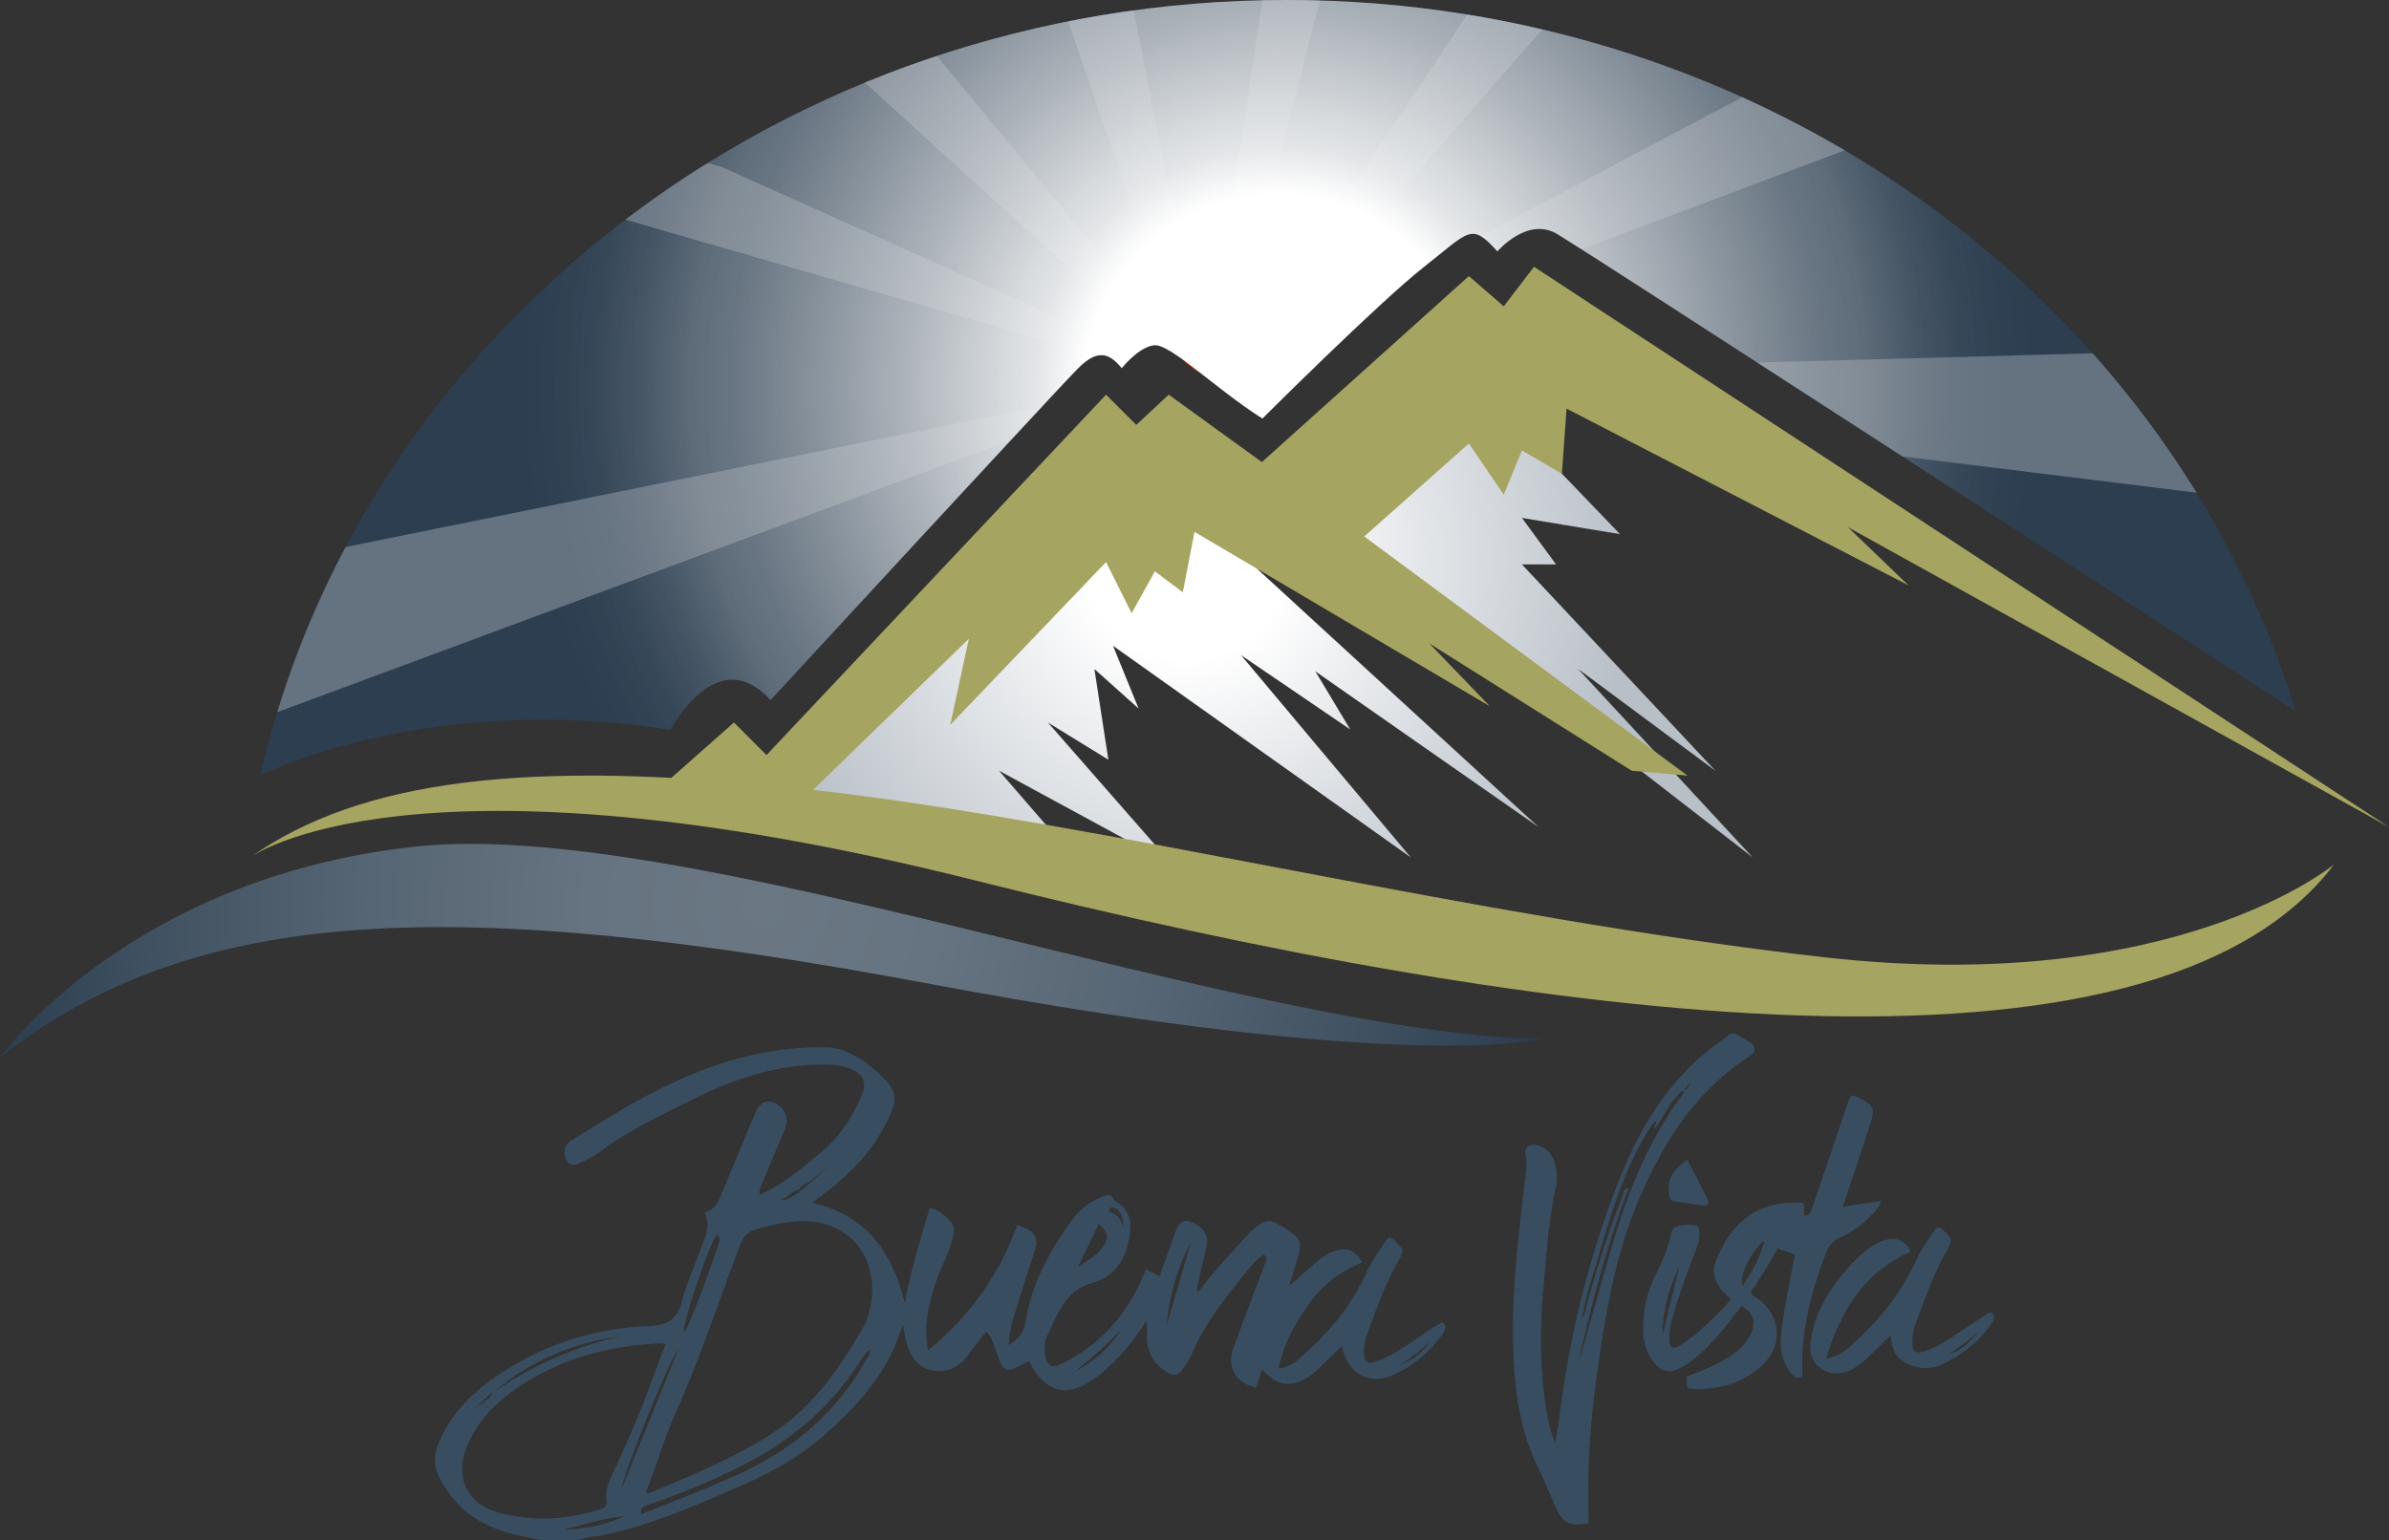
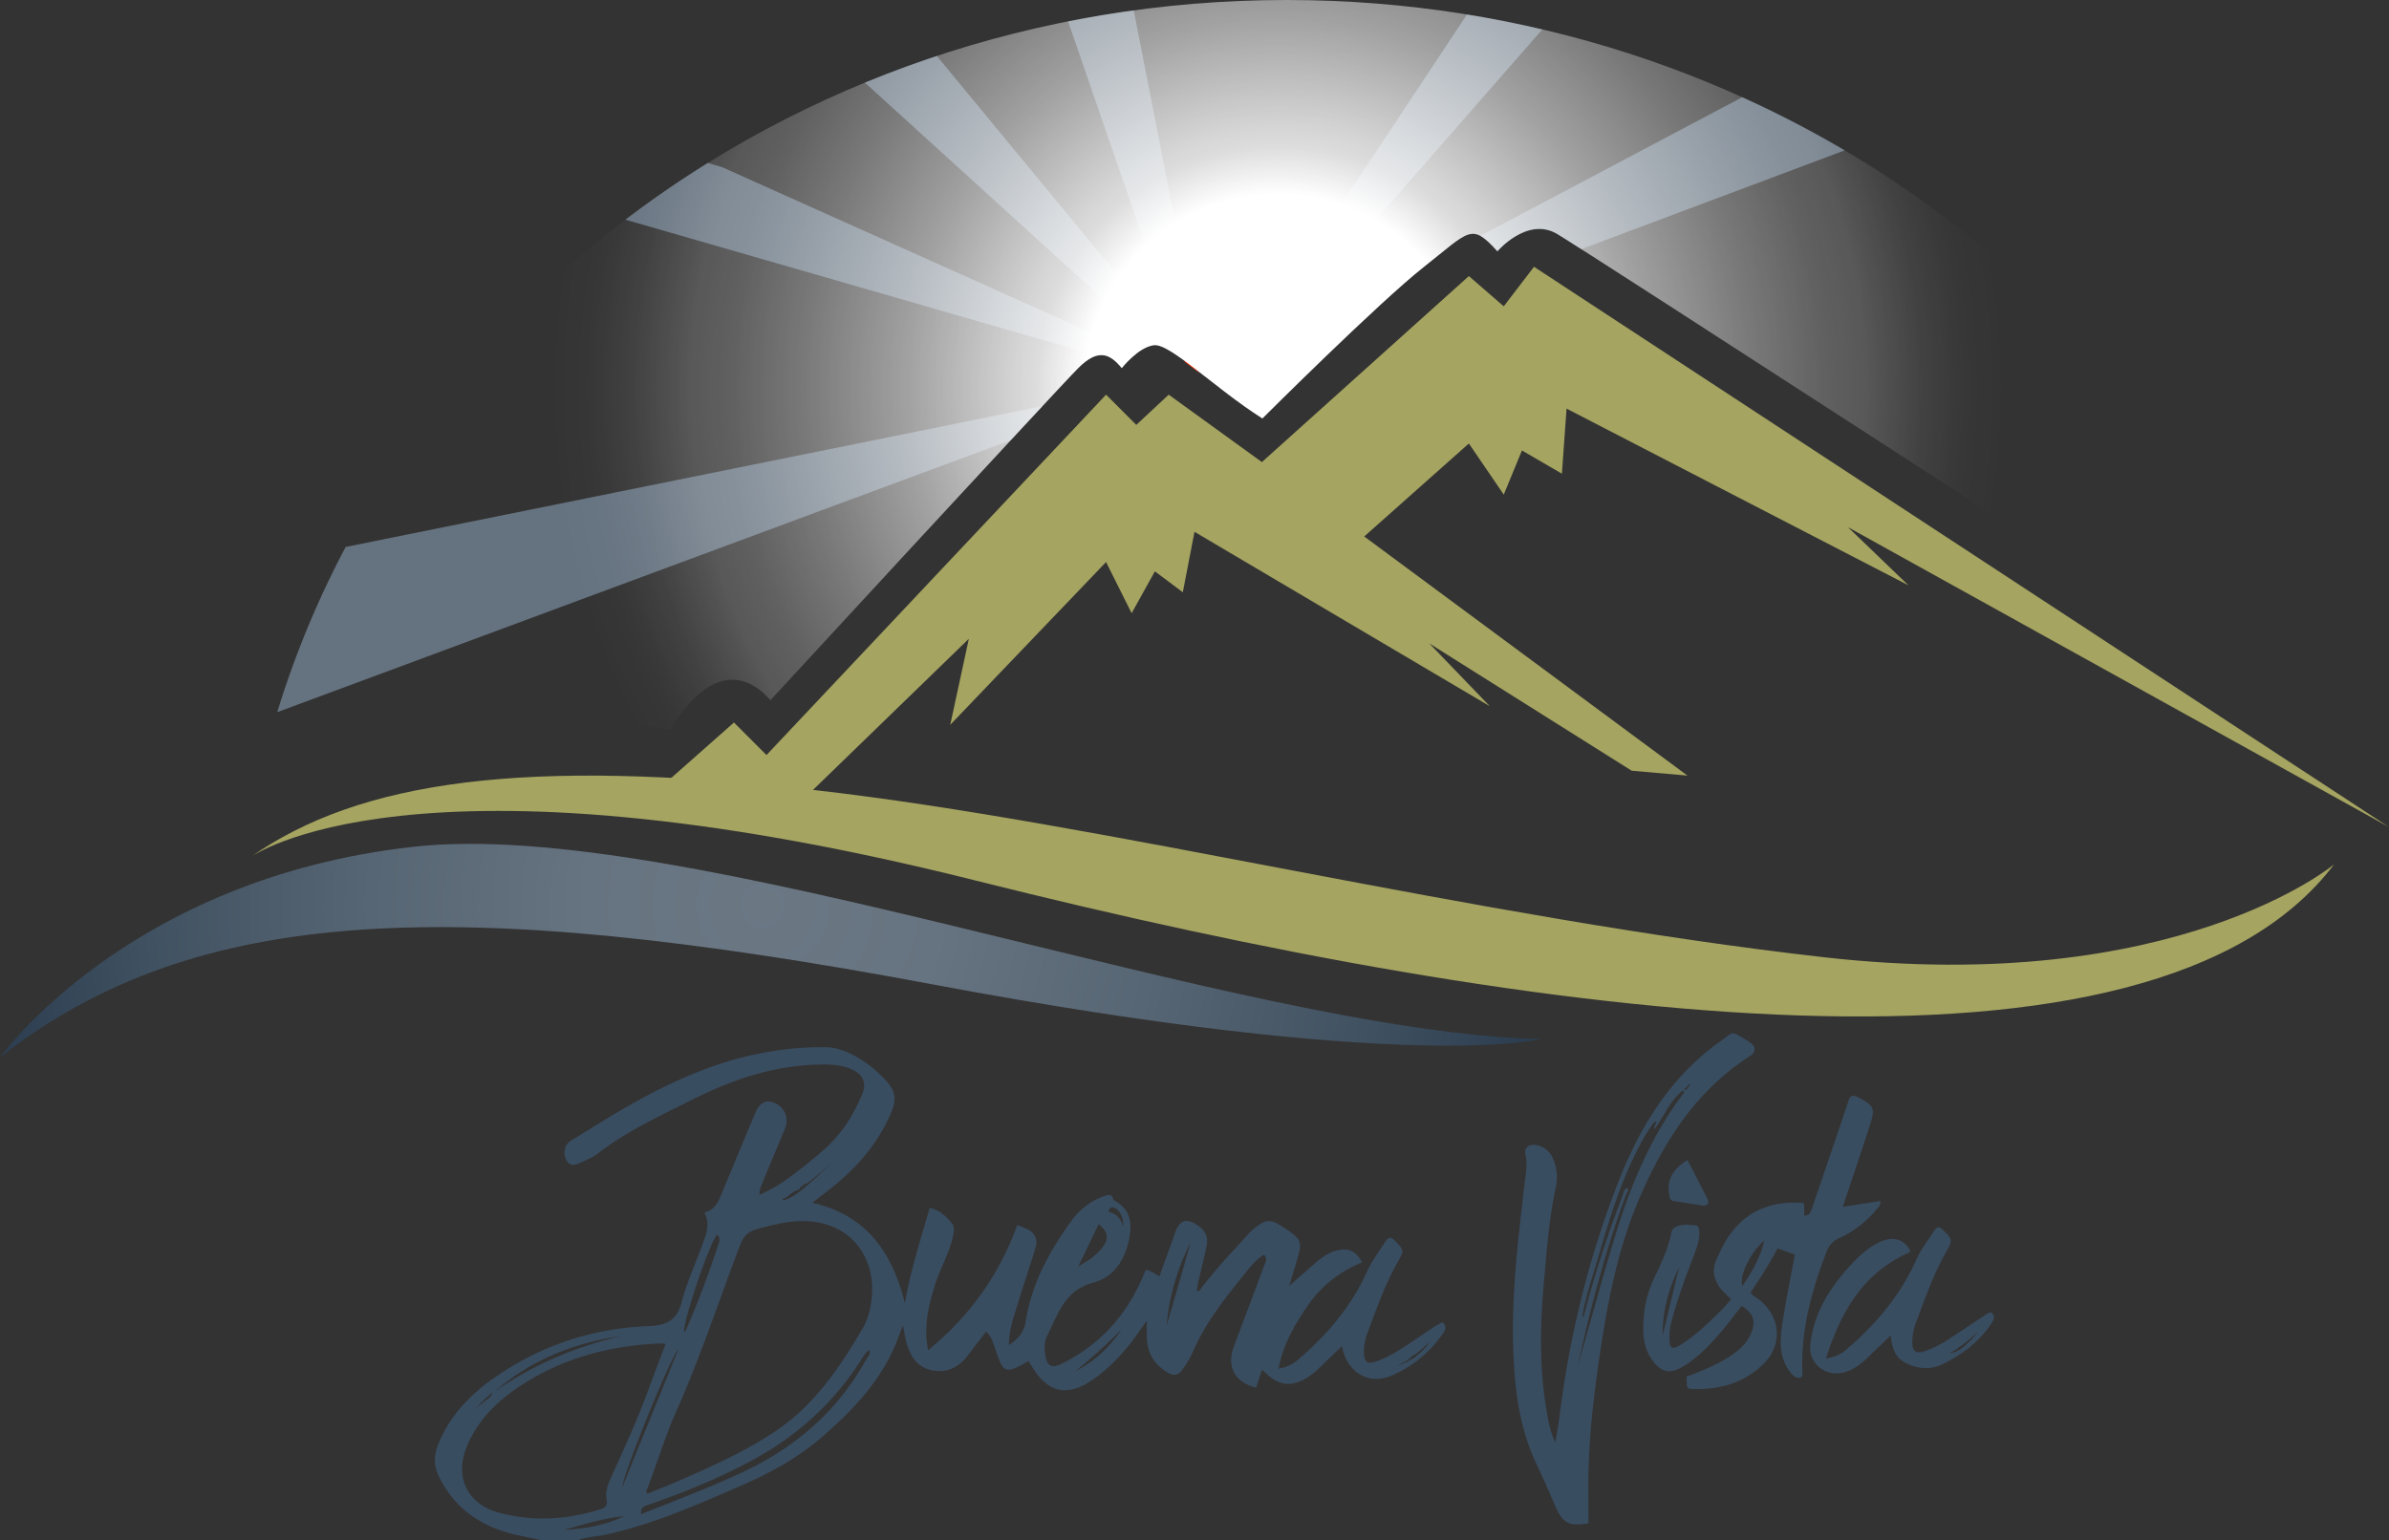
<svg xmlns="http://www.w3.org/2000/svg" viewBox="0 0 1540.74 993.55">
  <rect x="0" y="0" width="1540.74" height="993.55" fill="#333333" stroke="none" />
  <radialGradient id="a" cx="764.74" cy="361.48" gradientUnits="userSpaceOnUse" r="290.85">
    <stop offset=".22" stop-color="#fff" />
    <stop offset="1" stop-color="#b8bfc7" />
  </radialGradient>
  <radialGradient id="b" cx="491.91" cy="584.27" gradientUnits="userSpaceOnUse" r="495.85">
    <stop offset="0" stop-color="#6b7884" />
    <stop offset=".23" stop-color="#667380" />
    <stop offset=".51" stop-color="#576674" />
    <stop offset=".81" stop-color="#3f5060" />
    <stop offset="1" stop-color="#2c3e50" />
  </radialGradient>
  <radialGradient id="c" cx="824.23" cy="250.18" gradientUnits="userSpaceOnUse" r="488.54">
    <stop offset="0" stop-color="#6b7884" />
    <stop offset="1" stop-color="#2c3e50" />
  </radialGradient>
  <radialGradient id="d" cx="824.23" cy="250.18" gradientUnits="userSpaceOnUse" r="520.64">
    <stop offset=".24" stop-color="#fff" />
    <stop offset=".3" stop-color="#fff" stop-opacity=".83" />
    <stop offset=".32" stop-color="#fff" stop-opacity=".8" />
    <stop offset=".46" stop-color="#fff" stop-opacity=".54" />
    <stop offset=".59" stop-color="#fff" stop-opacity=".34" />
    <stop offset=".68" stop-color="#fff" stop-opacity=".22" />
    <stop offset=".73" stop-color="#fff" stop-opacity=".18" />
    <stop offset=".74" stop-color="#fff" stop-opacity=".16" />
    <stop offset=".8" stop-color="#fff" stop-opacity=".07" />
    <stop offset=".85" stop-color="#fff" stop-opacity=".02" />
    <stop offset=".9" stop-color="#fff" stop-opacity="0" />
  </radialGradient>
-   <path d="m962.32 250.1 45 55.49 37.5 39-63.28-10.5 22 30h-22l124.77 133.11-88.49-65.61 112.49 121.49-133.49-103.49-124.49-73.5-61.5-37.5v28.41l181.49 166.58-144-100.49 22.5 37.5-70.5-48 109.5 130.49-192-136.49 16.5 40.5-28.5-25.5 9 58.49-39-24 68.87 78.66 9 21.83-28.42-25.42-81-44 31.5 36.38h-103.43l-74.26-16a157.85 157.85 0 0 1 26.26-44c18-21 105-109.5 105-109.5l97.49-61.5 43.54 6 54 21 64.49-39z" fill="url(#a)" />
  <path d="m1024.44 982.7c-12.8 2.15-16.75-.09-21.86-12.18q-5.64-13.34-11.82-26.45c-10.51-22.24-13.64-46-14.69-70.19-1.61-36.88 2.93-73.39 7.14-109.88.74-6.41 2.15-12.8.58-19.39-1-4.05 2.34-6.77 6.82-5.93a14.33 14.33 0 0 1 11 8.85 30 30 0 0 1 1.74 18.64c-4.46 20.54-5.87 41.44-7.74 62.27-2.45 27.21-2.8 54.47 1.81 81.57 1.18 6.89 2.35 13.8 5.66 20.51.88-5.39 1.94-10.76 2.61-16.17 6.51-52.39 18.94-103.29 38.26-152.43 13.32-33.9 31.7-64.34 61.15-86.92 3.34-2.56 6.86-4.89 10.18-7.48 1.71-1.33 3.29-1.05 4.88-.13 3 1.75 6.13 3.46 9 5.46 3.24 2.25 3.2 6-.1 8.13-34.6 21.92-55.59 54.72-71.39 91.13-13.51 31.12-20.24 64.29-25.31 97.7-4.34 28.52-7.76 57.16-8 86.08.03 8.74.08 17.53.08 26.81zm63.82-281.92-1.1 1c-.3.32-.91.79-.84.93.45.92 1 .38 1.47-.06s.71-.85 1-1.28 1.15-.87.47-1.66c.43.36.77.28 1-.23 0-.11-.08-.29-.12-.44l-.79.71a1 1 0 0 0 -1.09 1.03zm-21.76 23.58c-5.4 7-9.33 14.86-13.14 22.78-11.7 24.33-18.45 50.38-26.3 76.05-2.61 8.58-5.15 17.19-6.57 26.15 1.22-.07 1.06-.74 1.18-1.2a729.93 729.93 0 0 1 24.53-76.14c.77-2 .78-4.49 3.06-5.7 1.81 1.32.15 2.62-.25 3.67-9.54 25.33-17.06 51.28-23.64 77.51-2.84 11.32-5.34 22.72-8 34.09 8.18-27.6 15.51-55.39 23.87-82.89 10.19-33.49 23.31-65.52 44.72-93.62.23-.29 0-.91 0-1.4-1.77 0-2.4 1.43-3.37 2.36-6.7 6.39-10 15.14-15.48 22.37-.68-1.07.33-1.94.35-2.93a1.39 1.39 0 0 0 .45-2.1z" fill="#394d61" />
  <path d="m1188.47 778.56 24.22-3.78c.41 2.7-1.27 4-2.47 5.41a66.28 66.28 0 0 1 -23.6 18.28 15.22 15.22 0 0 0 -8.54 8.73c-9.35 24.44-16.37 49.36-15.74 75.87 0 1.74.46 3.5-.34 5.3-3 1.06-4.83 0-6.91-2.58-8.89-11.06-6.92-23.51-4.95-35.86 2.15-13.52 4.89-26.94 7.4-40.57l-11.13-4a301.16 301.16 0 0 1 -17.41 28.33c1.42 2.6 3.88 3.4 5.73 4.89 13.79 11.12 15.07 29.18 2.4 41.48s-28.29 16.5-45.47 16c-3.89-.11-3.88-.39-3.91-8 9.5-3.56 19-7.27 27.56-12.86 6-3.89 11.35-8.39 14.08-15.27 3.12-7.84 1.49-12.61-6.14-17.56-6.07 7.91-12.09 15.91-18.94 23.22-5.92 6.31-12.2 12.22-19.8 16.48s-12.93 3.24-18.35-3.83c-6.44-8.41-6.91-18.27-6.07-28.21a71.92 71.92 0 0 1 6.64-25.34c4.53-9.47 9.15-19 11.18-29.47.76-3.93 4.61-4.57 7.91-5 2.38-.32 4.87.14 7.32.23 2.07.08 2.46 1.37 2.67 3.16.59 5.09-.92 9.71-2.69 14.35-5.76 15.1-11.48 30.21-15.47 45.91a38.58 38.58 0 0 0 -.92 10.48c.13 5.38 1.83 6.44 6.47 3.62 9.86-6 18.1-14 26.22-22 2.35-2.33 4.46-4.92 7-7.73-2.82-3.1-6.08-5.5-8.16-9-3.07-5.18-4-10.26-1.5-16 2.56-6 5.3-11.89 9.18-17.16 11.73-16 27.95-21.36 46.94-20.1 1.08 1.5.57 2.94.67 4.29s0 2.46 0 3.86c3.32.31 4.17-2.06 5-4.37 7.87-23.1 15.79-46.18 23.51-69.33 1.34-4 2.91-4.28 6.46-2.44 9.91 5.15 11 6.87 7.61 17.35-4.83 15-9.93 30-14.92 45-.89 2.48-1.68 4.97-2.74 8.22zm-50.47 21.64c-8.5 6.57-16.93 23.68-14.22 29.36 6.27-9.2 11.67-18.62 14.13-29.48h.73c-.07-.21-.14-.42-.22-.63zm-55.08 17.3c-6.88 13.9-10.78 28.56-10.67 44.22q5.32-22.11 10.67-44.22z" fill="#394d61" />
  <path d="m1088.25 748.28c4.38 8.49 8.7 16.66 12.81 24.93 1.79 3.61-.08 4.92-3.57 4.42-5.88-.85-11.73-2-17.63-2.72-2.19-.29-2.83-1.3-3.2-3.31-1.83-9.94 1.27-16.6 11.59-23.32z" fill="#394d61" />
  <path d="m161.36 553.08s103.5-76.49 468 15 759 144 876-10.5c0 0-102 85.5-328.48 60s-466.48-87-652.47-108-292.55-6-363.05 43.5z" fill="#a5a461" />
  <path d="m422.35 508.08 10.59-6.26 40.41-35.73 20.99 20.99 218.99-232.48 19.5 19.5 20.91-19.5 60.09 43.49 133.49-119.99 22.5 19.5 19.5-25.5 551.42 361.48-348.93-193.49 39 37.5-220.49-113.99-3 41.99-25.78-15-11.72 28.5-22.5-32.99-67.49 59.99 208.48 154.27-35.99-3.16-130.5-82.11 39 40.5-190.45-112.5-7.54 39-18-13.5-15 27-16.5-33-100.49 105 12-55.5-100.5 97.49-34.5 10.5z" fill="#a5a461" />
  <path d="m993.82 670.33s-85.68 22.25-393-35.41-474.82-51.76-600.82 47.23c0 0 82.32-115.57 267-135.92 175-19.29 531.35 119.29 726.82 124.1z" fill="url(#b)" />
-   <path d="m432.44 470.89s30-57.62 64.47-19.21c0 0 185.2-200.91 198.49-214.21s20.69-8.86 28.07 0c0 0 10.34-13.3 20.69-14.77s39.62 28.07 70 47.27c0 0 74.73-74.6 104.28-97.87s30.36-28.64 47.27-10c0 0 19.21-22.53 38.41-11.27 17.23 10.11 398.16 257.18 476.47 308-81.38-264.98-341.93-458.83-650.79-458.83-324.8 0-596.14 214.34-661.98 500.36 0 0 106.55-54.59 264.62-29.47z" fill="url(#c)" />
  <path d="m777.47 243.12-.4 1.33.4.41z" fill="none" />
  <path d="m770.88 274.82 5.99-6.86-1.03-.95z" fill="none" />
  <path d="m785.96 253.53.57-3.35-1.52 2.39z" fill="none" />
  <path d="m770.38 237.6 6.69 6.85.4-1.33q-3.66-2.88-7.09-5.52z" fill="none" />
  <path d="m763 228.6 1.58 4.58c1.87 1.39 3.83 2.87 5.85 4.42z" fill="none" stroke="#ff3400" stroke-miterlimit="10" />
  <g fill="#65727f">
    <path d="m770.37 237.59q3.42 2.64 7.09 5.52l-46.28-236.42q-21.4 2.93-42.35 7.09l74.17 214.82z" />
-     <path d="m777.47 243.12c2.93 2.28 5.95 4.65 9.06 7.06l64.78-249.87q-10.71-.31-21.51-.31-7.8 0-15.6.17l-36.73 243z" />
    <path d="m946.1 9.34-159.57 240.84 3.53 2.71 204.63-233.89q-23.97-5.66-48.59-9.66z" />
-     <path d="m1416.64 317.84a638.27 638.27 0 0 0 -67.07-89.94l-216.21 6c29.14 18.84 61.09 39.51 93.57 60.54z" />
    <path d="m1189.72 97a692.62 692.62 0 0 0 -66.1-34.28l-168.93 89.43c3.1 1.66 6.49 4.93 11.06 10 0 0 19.21-22.53 38.41-11.27 1.74 1 7.18 4.46 15.63 9.85z" />
    <path d="m222.93 352.84a606.73 606.73 0 0 0 -44.14 106.6l473.21-175.53c7.49-8.08 14.38-15.49 20.37-21.91z" />
    <path d="m764.53 233.18-1.53-4.58-158.8-192.51q-23.62 7.81-46.42 17.21l186.38 169.4c4.13-.59 11.31 3.79 20.37 10.48z" />
    <path d="m465.52 107.74-9-2.64q-27.57 17.1-53.2 36.61l304.34 87.71c6.33-1.51 11.08 2.35 15.83 8.05a59.77 59.77 0 0 1 9.77-9.58z" />
  </g>
  <path d="m829 836.43c-1.14-.6-1.31-2.14-1.33-3.43v-1.89a2.56 2.56 0 0 1 .47-1.87 1.75 1.75 0 0 1 1.34-.45 3.07 3.07 0 0 1 1.08.23 10 10 0 0 0 1.32.63c.25.06.51.08.76.14a2.67 2.67 0 0 1 1.7 1.52 6.61 6.61 0 0 1 .49 2.29c.08 1 0 2.33-.94 2.83a2.77 2.77 0 0 1 -1.37.24h-1.78a3.58 3.58 0 0 1 -1.74-.24z" fill="#394d61" />
  <path d="m930.23 853c-6.09 3.12-11.44 7.13-17 10.87-8.16 5.52-16.3 11.1-25.67 14.42-5.66 2-7.88.34-7.92-5.72a35.47 35.47 0 0 1 2.36-12.89c5.83-15.44 11.15-31.06 19.42-45.48 4.39-7.65 4-7.84-1.9-13.91-2.23-2.28-4-2.54-5.89.38-4.27 6.65-9 13-12.29 20.28-10.27 22.57-26 40.78-44.75 56.68a24.13 24.13 0 0 1 -12 5.29c2.94-15.74 10.51-28.63 19.11-41.06 8.78-12.68 20.64-21.66 34.83-27.57-4.37-7.24-8.22-9.09-15-7.87-7.29 1.3-12.57 6-17.87 10.64-4.87 4.29-9.75 8.56-14.19 12.45 1.75-5.89 3.54-11.77 5.29-17.65 3.06-10.28 2.4-12.18-6.35-18.36-1-.71-2-1.36-3.08-2-7.92-5.14-10.73-5.05-18.24.79a30.54 30.54 0 0 0 -3.82 3.64c-10.49 11.62-21.37 22.91-30.79 35.46-.54.72-.92 2-2.69 1.33.34-1.81.61-3.7 1-5.55 1.76-7.71 3.63-15.39 5.32-23.12 1.17-5.3-.35-9.79-4.88-13-8.26-5.79-12.55-4.25-15.74 5.17-3.07 9.06-6.46 18-9.79 27.22-1.78-1.07-2.94-1.84-4.18-2.49s-2.81-1.32-4.1-1.91c-.39.36-.58.45-.64.6-1 2.24-1.91 4.52-2.92 6.75-10.86 23.95-27.86 42.02-51.62 53.61-5.83 2.83-9 1.17-10-5.21-.69-4.37-1-9 1.06-13 7-13.86 11.11-29.4 29.75-34.35 13.61-3.62 20.86-15.12 23.37-29.35 1.68-9.59.28-17.47-8.5-22.93-.73-.46-1.77-1-2-1.65-1-3.74-3.4-2.69-5.81-1.87a43.63 43.63 0 0 0 -21.14 16c-14.31 19.63-25.72 40.67-29.49 65.12-1 6.52-4.64 11-10.88 15a69.92 69.92 0 0 1 3.09-17.95c4.49-15 9.48-29.8 14.12-44.73 1.73-5.54-.54-10.08-5.8-12.41-1.86-.82-3.78-1.52-5.94-2.38-11.61 32.12-30.47 58.6-57.59 80.83-.46-3.44-.79-5.32-.94-7.2-1-12.72 2.13-24.76 6-36.67 3.16-9.69 8.52-18.54 10.78-28.56.73-3.24 1.84-6.66-.53-9.6-3.64-4.52-7.86-8.38-14.19-9.91-5.84 20.46-12.46 40.55-16 61.69-8-32.43-24.47-57-59.77-64.94 5.39-4.21 10.29-7.86 15-11.75 15-12.37 27.24-26.94 35.2-44.84 4.75-10.68 3.8-15.86-4.5-24.17a76.63 76.63 0 0 0 -17.44-13.58c-5.91-3.21-12.08-5.82-18.92-6a201.42 201.42 0 0 0 -40.41 3.5c-31.73 5.76-60.57 19-88.31 34.81-12.38 7.1-24.45 14.75-36.55 22.23-3.9 2.41-4.95 8.4-2.46 12.59s6.09 2.64 9.25 1.19c4-1.83 8.12-3.64 11.55-6.28 18.26-14.08 39.1-23.57 59.47-33.87 26-13.13 53.07-22.41 82.58-23 7.45-.15 14.77.08 21.65 3.39s9 8.76 6.18 15.59c-5.66 13.64-13.33 25.89-24.53 35.79-7.39 6.47-15.09 12.65-23.05 18.47a101 101 0 0 1 -18.73 10.8c-.17-3.31 1-5.67 2-8 4.83-11.69 9.72-23.35 14.54-35a12.42 12.42 0 0 0 -7-16.32c-5.63-2.36-9.49-.11-12.63 7.4q-10.55 25.29-21.07 50.57c-2.22 5.33-4.08 10.95-11.35 12.71 4.4 8.62.37 15.87-2.27 23.26-4.09 11.41-9.26 22.52-12.27 34.2s-9.36 15.38-20.83 15.81c-36.89 1.4-70.67 12.61-101 34-15.75 11.13-28.35 24.69-35.5 42.82-2.58 6.56-2.83 13 .43 19.76 10.52 22 28.57 33.55 51.67 38.48 5 1.07 10.06 2.09 15.09 3.13h23.25c5.66-2.36 11.82-2.29 17.71-3.58 30.76-6.74 59.36-19.43 88-31.92 19.1-8.33 37.19-18.38 52.93-32.28 20.5-18.11 38.89-37.77 48.26-64.23.64-1.82 1.39-3.61 2.57-6.68 1 4.79 1.42 8.21 2.37 11.49 2.54 8.7 6.86 15.81 16.76 17.63s17.07-2.28 22.85-9.81c3.82-5 7.61-10 11.59-15.22 2.62 2.14 3.64 4.75 4.62 7.32 1.44 3.78 2.56 7.67 4.07 11.41 2.47 6.15 4.91 7.14 11 4.42 2.66-1.18 5.13-2.77 7.78-4.22 1.58 2.56 2.91 5 4.54 7.28 9.26 12.74 19.78 14.94 33.38 7a58.76 58.76 0 0 0 5.71-3.78c11.22-8.45 20.39-18.83 28.3-30.38 1.14-1.65 2.3-3.29 4.33-6.2v10.21c.12 9.18 3.49 16.54 11.28 22 6 4.2 8.77 4 12.87-2.25a60.2 60.2 0 0 0 5.25-9.14c8.29-19.54 21.48-35.81 34.63-52.1 3.35-4.16 6.71-8.46 11.63-11.16 2.47 2.61.78 5 0 7.1-6.51 17.62-13.25 35.17-19.74 52.8-4.58 12.45 1.2 22.69 14.55 25.85 1.23-3.71 2.46-7.46 3.81-11.57l3.33 3c7.74 7 14.93 8 24.15 3.07 4.09-2.17 7.45-5.27 10.73-8.47 4.31-4.21 8.68-8.36 13.35-12.84 3.19 17.17 17.17 25.36 32 19a76.08 76.08 0 0 0 33.54-27.81c1.63-2.3 1.66-4.56-.79-6.56zm-98.91-22.93c.09.41 0 .21 0 0zm-.47 2h.31s.19.25.15.33c-.2.48-.44.47-.62 0-.03-.02.1-.16.16-.27zm-112.35-53c3.59 1.36 6.27 6.29 5.9 12.45-1.59-5.69-4.6-8.69-9.44-9.75.59-2.59 1.53-3.4 3.54-2.63zm-9.94 10.68c6.12 4.88 6.81 9.21 2.57 14.83-3.77 5-8.78 8.52-15.72 12.35zm-203.5-16.34c.91-.47 1.82-1 2.72-1.46a23.07 23.07 0 0 1 6.62-4.36c-.12.18-.25.34-.37.52l1.84-1.26a1.57 1.57 0 0 1 1.76-1.67c.47-.85.92-1.74 2-1.06l.08-.06c-.21-.35-.12-.64.34-.81.11-.05.3.08.45.13l-.44.42a178.22 178.22 0 0 0 17.49-15.07c-19.35 19.63-27.48 24.4-30.85 25.13l-.77.41.21-.3c-2.57.55-1.08-.49-1.08-.49zm-42.67 23c2.1 1.84 1.76 3.85 1.18 5.61-6.34 19.15-13.22 38.08-21.4 56.53-.1.23-.57.3-.87.45-1.46-4.53 15.93-56.47 21.09-62.48zm-24.76 73.8-36.35 89.32c-.07-7.08 31.72-85.71 36.35-89.21zm-35.57-8.65c-30 6.88-57.91 18.52-83.15 36.28 23.81-20.91 52.02-31.9 83.15-36.17zm-89.95 41.49 5.53-4.95c-.72 2.92-2.66 4.43-4.94 5.57a1 1 0 0 1 -1.08 1c-.78-.67.06-1.04.49-1.51zm-.53 1.61c-.48.85-1 1.69-2.1 1 .52-.66.88-1.76 2.1-.89zm-2.19 1.11c.23.92-.17 1.14-1 .88zm-1.11 1c.23.87-.24 1-.95.88.31-.18.67-.47.95-.76zm-1.14 1.23v.58c-.63-.29-.22-.42 0-.58zm14.69 67.86c-20.59-5.55-28.83-23.06-20.73-42.74 7.49-18.21 21.22-30.84 37.45-41 27.06-16.93 56.94-24.38 88.6-25.49a11.81 11.81 0 0 1 2.11.4c-3.86 10.28-7.75 20.39-11.48 30.57-7.07 19.31-15.77 37.93-24.19 56.67-1.92 4.28-3.19 8.53-2.32 13.25.6 3.23-.54 5-4 6.1-21.62 6.83-43.49 8.15-65.44 2.24zm41.93 11c12.44-3.22 24.64-7.44 39-8.78-13.24 6.2-25.95 8.22-39 8.79zm194.65-109.46c-18.69 33.71-46.49 57.19-81.26 73.2-20.75 9.56-42.08 17.58-63.67 26.22-.61-4.5 2.38-5.29 5.08-6.23 22.93-7.94 45.31-17.08 66.71-28.66 29.12-15.75 52.76-37.21 70.43-65.22 1.4-2.21 2.8-4.43 5.14-5.81.77 2.72-1.31 4.48-2.43 6.5zm2.68-6.67a1.1 1.1 0 0 1 .14-.09s.14 0 .21 0zm.53-29.11a43.59 43.59 0 0 1 -4.77 14.46c-15.05 26-31.81 50.71-57.44 67.72-19.69 13.07-41.21 22.64-62.82 32-6.24 2.69-12.57 5.17-18.86 7.75l-1.09-1.1c6.82-17.26 12-35.11 19.55-52.11 15.58-35 27.51-71.39 41.1-107.14 2.09-5.5 5.25-8.74 10.82-10.26 11.72-3.2 23.35-6.2 35.77-4.87 27.3 2.93 42.55 26.05 37.74 53.55zm132 42.86a355.67 355.67 0 0 0 29.71-26.86c-7.66 11.47-17.33 20.71-29.7 26.86zm58.8-29.48a143.79 143.79 0 0 1 15.36-53.3c-4.88 17.83-10.13 35.53-15.36 53.3zm160.81 19.9a5.76 5.76 0 0 1 -2.63 1.8 39.23 39.23 0 0 1 -9.6 4.45 53.32 53.32 0 0 0 8.32-4.88 9.08 9.08 0 0 1 3.85-2.85l1.07-.86a1.52 1.52 0 0 1 .67-.55c4.39-3.62 7.41-6.71 7.41-6.71a36.9 36.9 0 0 1 -9.09 9.61z" fill="#394d61" />
  <path d="m1284.26 846.68c-2.13.06-3.58 1.48-5.16 2.51-7.66 5-15.21 10.16-22.9 15.11a64.38 64.38 0 0 1 -15.6 7.59c-4.76 1.49-7.1-.22-7.28-5.22a35.39 35.39 0 0 1 2.52-13.93c5.85-15.42 11.16-31.06 19.47-45.46 4.23-7.31 3.8-7.9-2.19-13.78-2-2-3.75-2.57-5.51.21-4 6.23-8.61 12.07-11.64 18.83-10.46 23.29-26.41 42.23-45.75 58.54-3.26 2.76-7 4.24-12.6 5.42 9.61-30.68 24.29-55.77 54.51-68.93a21.24 21.24 0 0 0 -1.67-3.21c-4.61-5.8-11.34-6.73-19.55-2.41-7.59 4-13.66 9.93-19.26 16.27-12.58 14.22-22.18 30.06-24.11 49.39-1.23 12.25 10.11 21 22 17.62 6.47-1.84 11.5-5.9 16.16-10.55 4.29-4.27 8.7-8.41 13.66-13.19.87 7.72 2.71 14 9.08 17.42 7.84 4.14 16.22 5.12 24.37 1.13 12.81-6.26 24-14.69 31.87-26.85 1.54-2.29 2.03-4.5-.42-6.51zm-12.36 17.39-.39.3-.19-.2c-.89 1-1.74 1.81-2.56 2.56a1.6 1.6 0 0 1 -.38.35c-.34.32-.68.61-1 .89v.07c-.79.67-1.54 1.24-2.25 1.73a3.6 3.6 0 0 1 -1.36.9c-4 2.44-6.29 2.09-6.29 2.09a44.67 44.67 0 0 0 5.24-3.07 5.21 5.21 0 0 1 1.9-1.32 97.88 97.88 0 0 0 11.46-9.86c-1.53 2-3 3.79-4.36 5.3.02.05.1.19.18.26z" fill="#394d61" />
  <path d="m432.44 470.89s30-57.62 64.47-19.21c0 0 185.2-200.91 198.49-214.21s20.69-8.86 28.07 0c0 0 10.34-13.3 20.69-14.77s39.62 28.07 70 47.27c0 0 74.73-74.6 104.28-97.87s30.36-28.64 47.27-10c0 0 19.21-22.53 38.41-11.27 17.23 10.11 398.16 257.18 476.47 308-81.38-264.98-341.93-458.83-650.79-458.83-324.8 0-596.14 214.34-661.98 500.36 0 0 106.55-54.59 264.62-29.47z" fill="url(#d)" />
</svg>